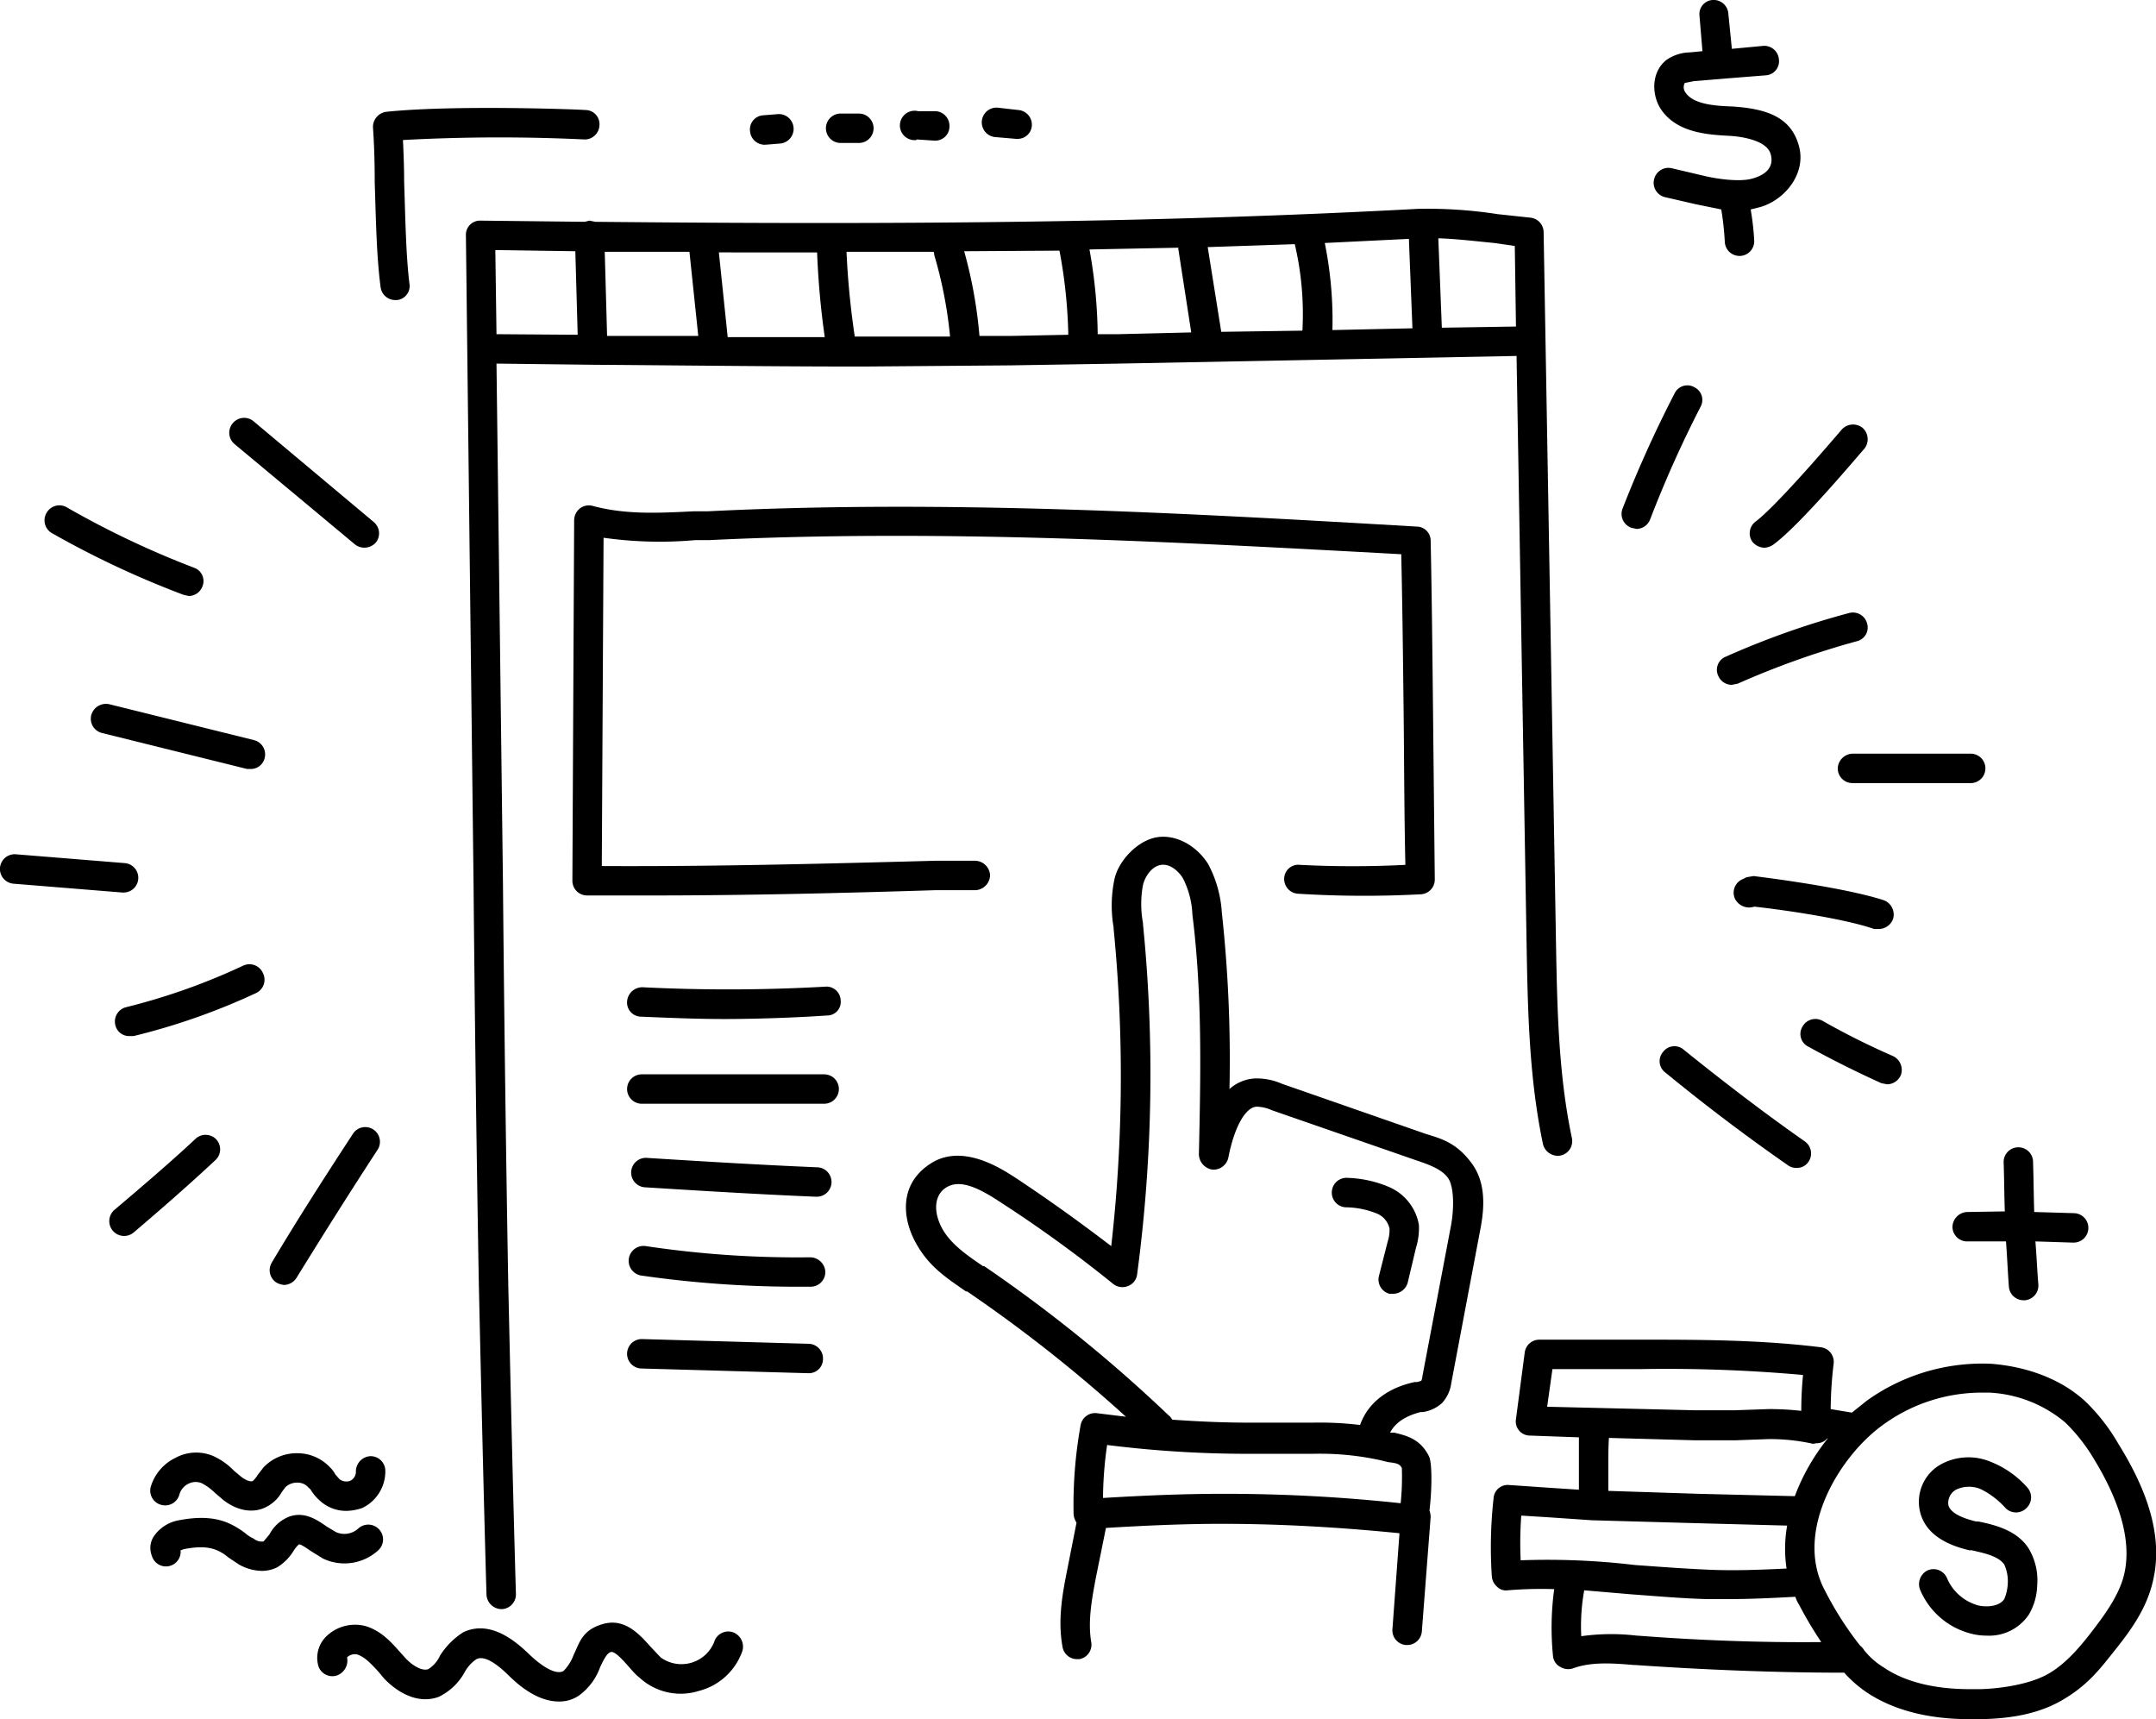
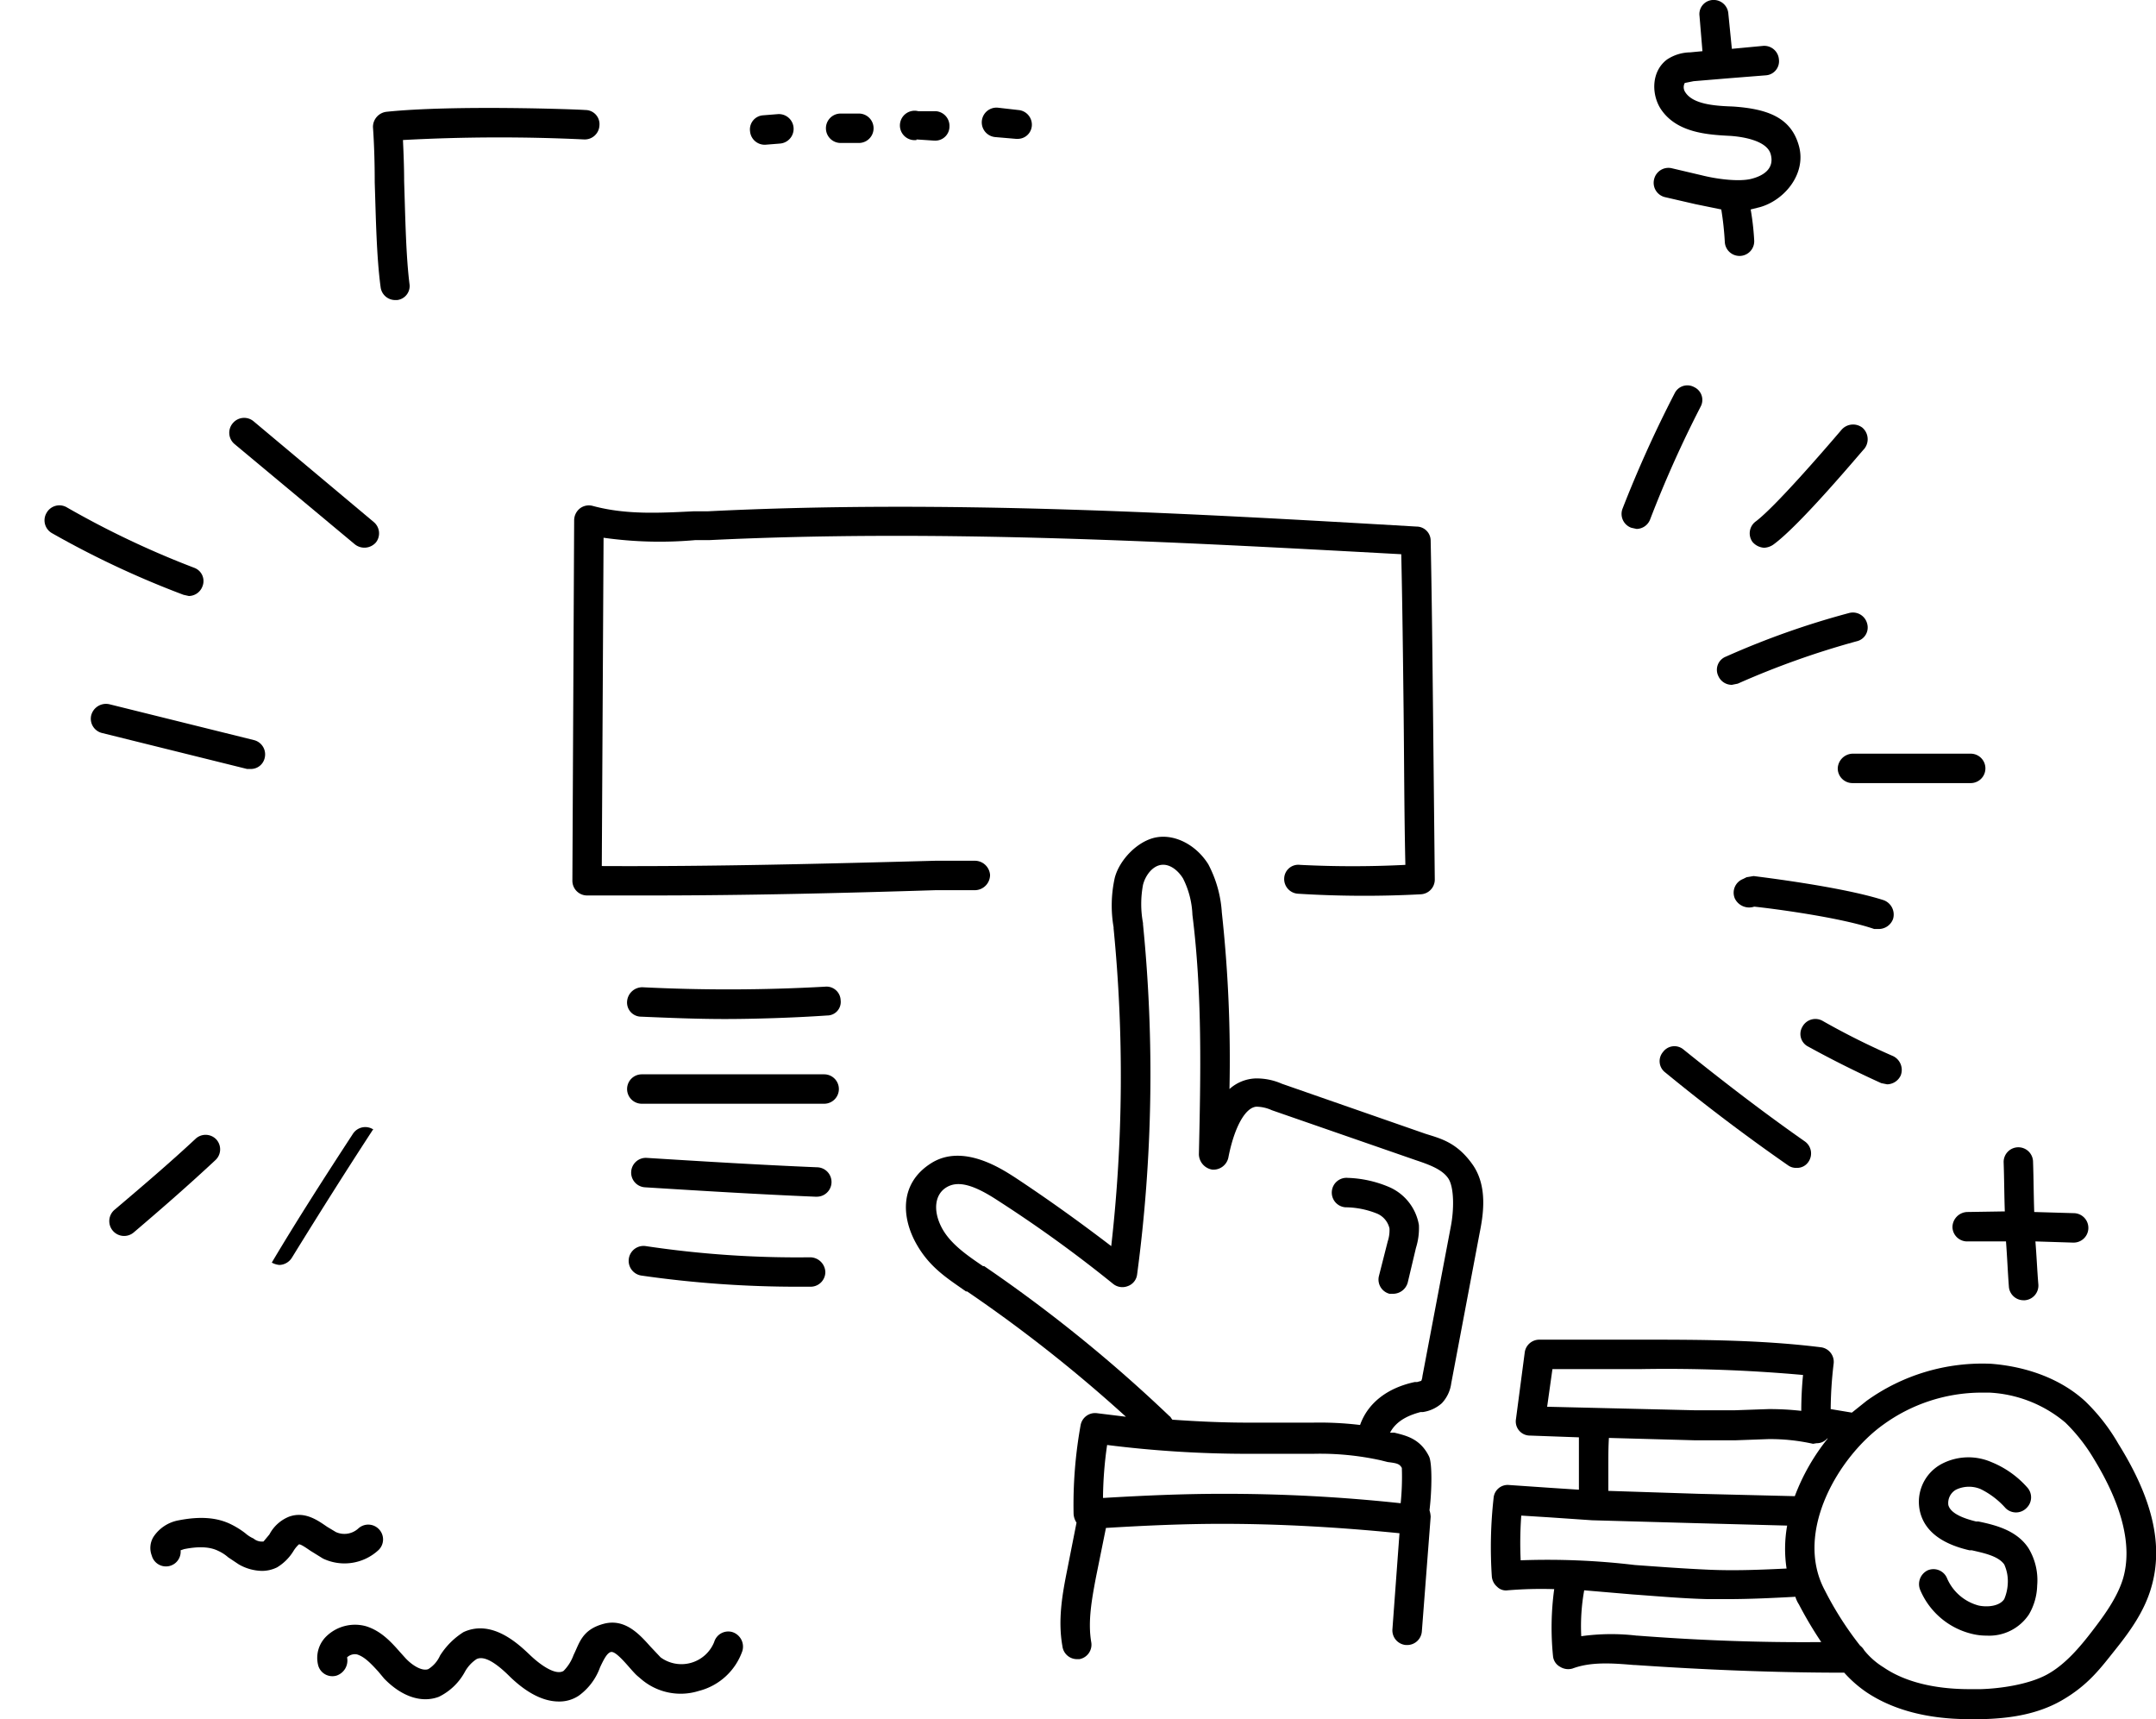
<svg xmlns="http://www.w3.org/2000/svg" viewBox="0 0 366.5 292.2">
  <title>anuncie</title>
-   <path d="M100.2,37.5l-.8.2-17.7-.2A2.4,2.4,0,0,0,79.2,40l1.3,110.3c.2,22.3.5,45.3.9,68.1.4,17.6.8,35.3,1.3,52.7a2.6,2.6,0,0,0,2.5,2.4h.1a2.5,2.5,0,0,0,2.4-2.6c-.5-17.3-.9-35-1.3-52.6-.4-22.8-.7-45.8-.9-68.1L84.4,61.8,101,62c15,.1,30.3.3,45.7.3l25.1-.2,18.4-.3,67.6-1.3,1.7,99.6c.2,11.3.4,23,2.8,34.4a2.6,2.6,0,0,0,3,1.9,2.5,2.5,0,0,0,1.9-3c-2.3-10.9-2.5-22.3-2.7-33.4L262.4,39.4a2.5,2.5,0,0,0-2.2-2.4l-5.6-.6a77.7,77.7,0,0,0-13.6-.9c-44.6,2.4-88.9,2.7-139.8,2.2ZM84.4,56.8l-.2-14.3,13.6.2.4,14.2ZM254,41.3l3.5.5.2,13.7-12.6.2-.6-15.2C247.6,40.6,250.9,41,254,41.3Zm-14.5-.7.6,15.2-13.6.3a66.3,66.3,0,0,0-1.3-14.8Zm-19.4.9h0a52,52,0,0,1,1.3,14.7l-13.8.2L205.3,42Zm-19.8.6v.2l2.2,14.2-12.4.3h-3.5a85.7,85.7,0,0,0-1.4-14.4Zm-20.2.5a85.6,85.6,0,0,1,1.5,14.3l-9.9.2h-5.2a77.6,77.6,0,0,0-2.6-14.4Zm-21.4.2a.9.9,0,0,1,.1.5,72.7,72.7,0,0,1,2.7,13.9H145.3a140.3,140.3,0,0,1-1.4-14.4Zm-19.8.1a140,140,0,0,0,1.3,14.4H123.7l-1.5-14.4Zm-21.7-.1,1.5,14.3H103.2l-.4-14.3Z" />
  <path d="M155.8,23.7l3,.2h.1a2.4,2.4,0,0,0,2.5-2.4,2.5,2.5,0,0,0-2.3-2.6h-3a2.5,2.5,0,1,0-.3,4.9Z" />
  <path d="M282.7,178.8a2.4,2.4,0,0,0,.4,3.5c6.7,5.5,13.7,10.8,20.9,15.8a2.3,2.3,0,0,0,1.4.4,2.3,2.3,0,0,0,2-1,2.5,2.5,0,0,0-.6-3.5c-7-4.9-13.9-10.2-20.6-15.6A2.4,2.4,0,0,0,282.7,178.8Z" />
  <path d="M320.8,184.3a2.6,2.6,0,0,0,2.3-1.5,2.6,2.6,0,0,0-1.3-3.3q-6.2-2.7-12-6a2.5,2.5,0,0,0-3.4,1,2.4,2.4,0,0,0,1,3.4c4,2.2,8.2,4.3,12.4,6.2Z" />
  <path d="M298.2,154.1h0c2.9.3,14.6,1.8,20.4,3.8h.8a2.6,2.6,0,0,0,2.4-1.7,2.6,2.6,0,0,0-1.6-3.2c-7.1-2.3-21.4-4-22.1-4.1l-1.2.2-.6.3a2.5,2.5,0,0,0-1.4,3.3A2.7,2.7,0,0,0,298.2,154.1Z" />
  <path d="M314.9,128.1a2.6,2.6,0,0,0-2.5,2.5,2.5,2.5,0,0,0,2.5,2.5H335a2.5,2.5,0,0,0,0-5Z" />
  <path d="M334.4,206a2.6,2.6,0,0,0-2.5,2.6,2.5,2.5,0,0,0,2.6,2.4H341c.2,2.6.3,5.2.5,7.8A2.5,2.5,0,0,0,344,221h.2a2.5,2.5,0,0,0,2.3-2.7c-.2-2.4-.3-4.9-.5-7.3l6.3.2h.1a2.5,2.5,0,0,0,.2-5l-6.8-.2c-.1-2.9-.1-5.7-.2-8.5a2.5,2.5,0,0,0-2.5-2.5h0a2.5,2.5,0,0,0-2.5,2.5c.1,2.8.1,5.6.2,8.4Z" />
  <path d="M283,33.5l5.2,1.2,4.4.9a51.4,51.4,0,0,1,.6,5.5,2.5,2.5,0,0,0,2.5,2.4h.1a2.5,2.5,0,0,0,2.4-2.6,45.2,45.2,0,0,0-.6-5.3l1.6-.4c4.2-1.2,7.9-5.7,6.6-10.4s-5.1-6.3-11.3-6.7c-3.1-.1-6.7-.4-8-2.4a1.5,1.5,0,0,1-.1-1.6l1.5-.3,6-.5,6.3-.5a2.4,2.4,0,0,0,2.2-2.7,2.5,2.5,0,0,0-2.7-2.3l-5.3.5-.6-6A2.5,2.5,0,0,0,291.1,0a2.4,2.4,0,0,0-2.2,2.7l.5,6-2.1.2a7.3,7.3,0,0,0-3.9,1.2c-2.7,2-2.7,5.9-1.1,8.4,2.7,4.1,8,4.4,11.9,4.6,1.4.1,6.1.6,6.8,3.1s-1.3,3.7-3.3,4.2-5.6.1-8.4-.6l-5.1-1.2a2.5,2.5,0,0,0-3,1.8A2.5,2.5,0,0,0,283,33.5Z" />
  <path d="M169.2,23.3l3.5.3h.2a2.4,2.4,0,0,0,2.5-2.2,2.5,2.5,0,0,0-2.3-2.7l-3.5-.4a2.5,2.5,0,0,0-.4,5Z" />
  <path d="M314.3,104.2a140.2,140.2,0,0,0-20.9,7.4,2.4,2.4,0,0,0-1.3,3.3,2.5,2.5,0,0,0,2.3,1.5l1-.2a142.6,142.6,0,0,1,20.2-7.2,2.4,2.4,0,0,0,1.8-3A2.5,2.5,0,0,0,314.3,104.2Z" />
  <path d="M277.3,89.7l.9.2a2.5,2.5,0,0,0,2.3-1.6,193.9,193.9,0,0,1,8.6-19.2,2.4,2.4,0,0,0-1.1-3.3,2.4,2.4,0,0,0-3.3,1,204.7,204.7,0,0,0-8.9,19.7A2.5,2.5,0,0,0,277.3,89.7Z" />
  <path d="M298.5,88.6a2.5,2.5,0,0,0-.6,3.5,2.8,2.8,0,0,0,2,1,3,3,0,0,0,1.5-.5c4.6-3.3,15-15.8,15.5-16.3a2.6,2.6,0,0,0-.3-3.6,2.6,2.6,0,0,0-3.6.4C310.1,76.5,301.8,86.1,298.5,88.6Z" />
  <path d="M142.9,24.3H146a2.5,2.5,0,0,0,0-5h-3.1a2.5,2.5,0,0,0,0,5Z" />
  <path d="M138.9,198.4c-9.6-.4-19.4-1-29-1.6a2.5,2.5,0,0,0-2.6,2.3,2.5,2.5,0,0,0,2.3,2.7c9.6.6,19.4,1.2,29,1.6h.2a2.5,2.5,0,0,0,.1-5Z" />
  <path d="M137.7,213.7a173.7,173.7,0,0,1-27.9-1.9,2.5,2.5,0,0,0-.8,5,185.8,185.8,0,0,0,26.8,1.9h2a2.5,2.5,0,0,0,2.5-2.5A2.6,2.6,0,0,0,137.7,213.7Z" />
  <path d="M64.3,263.5a2.5,2.5,0,0,0,.1-3.6,2.5,2.5,0,0,0-3.5-.1,3.5,3.5,0,0,1-3.8.6l-1.5-.9c-1.6-1.1-3.8-2.7-6.5-1.7a6.5,6.5,0,0,0-3.3,3l-1,1.2a2.2,2.2,0,0,1-1.7-.5,5.5,5.5,0,0,1-1.4-.9,14,14,0,0,0-2.4-1.5c-2.4-1.2-5.3-1.4-8.9-.7a6.5,6.5,0,0,0-4.3,2.8,3.6,3.6,0,0,0-.3,3.2,2.5,2.5,0,0,0,4.9-.9l.6-.2c2.5-.5,4.4-.4,5.8.3a6.9,6.9,0,0,1,1.7,1.1l1.8,1.2a8.2,8.2,0,0,0,3.9,1.1,5.8,5.8,0,0,0,2.6-.6,8.3,8.3,0,0,0,2.8-2.8,5.3,5.3,0,0,1,.9-1.1c.3-.1,1.4.7,2,1.1l2.1,1.3A8.5,8.5,0,0,0,64.3,263.5Z" />
  <path d="M140.1,182.6h-31a2.5,2.5,0,0,0-2.5,2.5,2.5,2.5,0,0,0,2.5,2.5h31a2.5,2.5,0,0,0,0-5Z" />
-   <path d="M137.5,228.4l-28.3-.8a2.5,2.5,0,0,0-.2,5l28.4.8h0a2.4,2.4,0,0,0,2.5-2.4A2.5,2.5,0,0,0,137.5,228.4Z" />
  <path d="M124.5,277.4a2.5,2.5,0,0,0-3.1,1.7,6,6,0,0,1-9.1,2.6l-1.7-1.8c-1.8-2-4.3-4.9-8-3.9s-4.1,3.3-5.1,5.3a7.4,7.4,0,0,1-1.7,2.7c-1.3.8-3.8-.9-5.6-2.6s-6.4-6.3-11.4-4a12.7,12.7,0,0,0-4,4,5.2,5.2,0,0,1-2,2.3c-1.1.4-2.8-.7-3.9-1.9l-.9-1c-1.5-1.7-3.2-3.6-5.8-4.4a7,7,0,0,0-6.7,1.7,5.1,5.1,0,0,0-1.4,5,2.5,2.5,0,0,0,3.1,1.7,2.7,2.7,0,0,0,1.8-3.1,1.9,1.9,0,0,1,1.7-.5c1.3.4,2.4,1.6,3.6,2.9l1,1.2c3,3.1,6.4,4.2,9.3,3.1a10,10,0,0,0,4.4-4.2,6.2,6.2,0,0,1,2-2.2q1.8-.9,5.7,3c2.9,2.8,5.7,4.2,8.3,4.2a5.9,5.9,0,0,0,3.4-1,10.2,10.2,0,0,0,3.6-4.8c.7-1.5,1.2-2.4,1.8-2.6s1.7.9,3.1,2.5,1.3,1.4,2.1,2.1a10.3,10.3,0,0,0,9.8,2,10.6,10.6,0,0,0,7.4-6.8A2.6,2.6,0,0,0,124.5,277.4Z" />
  <path d="M221,147a2.4,2.4,0,0,0-2.7,2.3,2.5,2.5,0,0,0,2.3,2.6,181,181,0,0,0,20.9.1,2.5,2.5,0,0,0,2.4-2.5c-.1-9.6-.2-19.3-.3-28.7s-.2-19.3-.4-28.9a2.4,2.4,0,0,0-2.4-2.4c-39.4-2.3-80.2-4.6-120.4-2.6H118c-6,.3-11.6.6-17.2-.9a2.5,2.5,0,0,0-2.2.4,2.6,2.6,0,0,0-1,2l-.3,61.3a2.5,2.5,0,0,0,2.5,2.5h10.8c16.2,0,32.6-.4,48.5-.9h6.7a2.6,2.6,0,0,0,2.5-2.6,2.6,2.6,0,0,0-2.5-2.4H159c-18.6.5-37.9,1-56.7.9l.3-55.8a68.2,68.2,0,0,0,15.6.4h2.4c39.2-1.9,79,.3,117.6,2.4.2,8.9.3,17.8.4,26.5s.1,17.5.3,26.3A176.6,176.6,0,0,1,221,147Z" />
  <path d="M336.3,258.6h-.4c-1.6-.4-4.3-1.2-4.7-2.8a2.6,2.6,0,0,1,1.3-2.6,5.1,5.1,0,0,1,4.2-.1,13.8,13.8,0,0,1,4.2,3.2,2.5,2.5,0,0,0,3.6,0,2.5,2.5,0,0,0,.1-3.5,16.3,16.3,0,0,0-6.1-4.3,9.8,9.8,0,0,0-8.4.3,7.3,7.3,0,0,0-3.7,8.2c.8,3.2,3.6,5.4,8.4,6.5h.4c2.2.5,4.5,1,5.5,2.4a6.9,6.9,0,0,1,.6,3.3,7.6,7.6,0,0,1-.6,2.6c-.8,1.2-2.8,1.4-4.3,1.1a8.1,8.1,0,0,1-5.4-4.6,2.5,2.5,0,0,0-3.3-1.4,2.6,2.6,0,0,0-1.3,3.3,12.8,12.8,0,0,0,8.8,7.5,10.1,10.1,0,0,0,2.5.3,8.1,8.1,0,0,0,7.2-3.6,10.2,10.2,0,0,0,1.4-4.9,10.5,10.5,0,0,0-1.5-6.4C342.8,260.1,339.2,259.2,336.3,258.6Z" />
  <path d="M360.1,245.4a32.7,32.7,0,0,0-5.6-7.2c-4-3.7-9.7-5.9-16-6.4a33.7,33.7,0,0,0-21.2,6.3l-2.5,2-3.6-.6a67.8,67.8,0,0,1,.5-7.7,2.5,2.5,0,0,0-2.1-2.8c-10.4-1.3-21.1-1.3-30.6-1.3H261.7a2.5,2.5,0,0,0-2.5,2.1l-1.5,11.4a2.4,2.4,0,0,0,2.4,2.8l8.3.3v8.9l-4.6-.3-7.3-.5a2.4,2.4,0,0,0-2.6,2.2,75.2,75.2,0,0,0-.3,13.4,2.6,2.6,0,0,0,.9,1.7,2.1,2.1,0,0,0,1.8.6,69.5,69.5,0,0,1,7.9-.2,48.3,48.3,0,0,0-.2,11.4,2.3,2.3,0,0,0,1.2,1.8,2.6,2.6,0,0,0,2.1.3c3.2-1.2,6.9-.9,10.5-.6h.2c11.7.8,23.6,1.3,35.4,1.3h.1a20.7,20.7,0,0,0,3.9,3.4c4.4,2.9,10.2,4.5,17.4,4.5h2.1c4-.1,9.1-.6,13.6-3.2s6.6-5.5,9-8.5,5-6.5,6.2-10.7C367.8,262.6,365.9,254.7,360.1,245.4Zm-51.3-.1h0a2.3,2.3,0,0,0,1.8-.8h.1a35.5,35.5,0,0,0-5.6,9.8l-16.3-.4-15.4-.5v-4.1c0-1.7,0-3.3.1-4.9l14.5.4h7.1l5.5-.2a33.4,33.4,0,0,1,7.6.8ZM263,239.1l.9-6.4H279a259.3,259.3,0,0,1,27.5,1c-.2,2-.3,4.1-.3,6.1a47.3,47.3,0,0,0-5.6-.3l-5.7.2h-6.8Zm-4.5,26.1a64,64,0,0,1,.1-7.6l4.8.3,7.3.5h.1l17.9.5,15.1.4a22.4,22.4,0,0,0-.1,7.3c-4.2.2-8.7.4-13.2.2s-8.4-.5-12.6-.8A124.9,124.9,0,0,0,258.5,265.2ZM278.3,278h-.1a37,37,0,0,0-9.4.1,34.1,34.1,0,0,1,.5-7.8l8.2.7c4.2.3,8.6.7,12.9.8h3.1c4,0,8-.2,11.7-.4a4.9,4.9,0,0,0,.6,1.3,66.6,66.6,0,0,0,3.8,6.4C299.2,279.2,288.7,278.8,278.3,278Zm82.6-9.7c-1,3.3-3.3,6.4-5.3,9s-4.5,5.6-7.6,7.3-7.9,2.4-11.3,2.5h-1.9c-6.1,0-11.1-1.3-14.6-3.7a12.8,12.8,0,0,1-3.3-2.9,2.7,2.7,0,0,0-.7-.8,56.4,56.4,0,0,1-6-9.4c-5.3-9.9,2.4-22.8,10-28.2a28.5,28.5,0,0,1,16.4-5.4h1.6a21.7,21.7,0,0,1,12.9,5.1,29.9,29.9,0,0,1,4.8,6.1C360.8,255.9,362.5,262.8,360.9,268.3Z" />
  <path d="M242.3,192.7l-24.4-8.5a10.6,10.6,0,0,0-4.5-.9,7,7,0,0,0-4.4,1.8,230.9,230.9,0,0,0-1.3-30,20.2,20.2,0,0,0-2.3-8.2c-2-3.2-5.5-5.1-8.7-4.6s-6.4,3.8-7.2,6.9a21.7,21.7,0,0,0-.2,8.4v.2a256.6,256.6,0,0,1-.4,54c-5.5-4.2-10.8-8-16.4-11.7-2.2-1.4-8.8-5.8-14.2-2.4s-5,9.1-2.7,13.4,5.5,6.2,8.6,8.4h.2a246.8,246.8,0,0,1,27,21.3l-4.9-.6a2.5,2.5,0,0,0-2.8,2,76.3,76.3,0,0,0-1.2,15.1,3,3,0,0,0,.5,1.5l-1.6,8.1c-.8,4-1.6,8.4-.8,12.9A2.5,2.5,0,0,0,183,282h.5a2.5,2.5,0,0,0,2-2.9c-.6-3.5.1-7.3.8-11l1.7-8.4c6.5-.4,13.2-.7,19.7-.7,10.1,0,20.2.6,30.2,1.6l-1.2,16.3a2.5,2.5,0,0,0,2.3,2.7h.2a2.5,2.5,0,0,0,2.5-2.3l1.5-19.5a4.3,4.3,0,0,0-.2-1.1c.4-3.2.5-8.1-.1-9.2-1.5-3-3.9-3.5-5.9-4h-.7c1.1-2.1,3.3-3,5.2-3.5h.4a6.2,6.2,0,0,0,3.2-1.5,6.1,6.1,0,0,0,1.6-3.4l4.8-25.4c.6-3,1.5-8-1.2-11.8S244.8,193.5,242.3,192.7Zm-4,56.8a44.4,44.4,0,0,1-.2,6,278.8,278.8,0,0,0-30.4-1.6c-6.7,0-13.4.3-20.1.7h-.1a65.6,65.6,0,0,1,.7-9,191.7,191.7,0,0,0,23.9,1.5h11.1a47.9,47.9,0,0,1,11.5,1.1l1.2.3C237.5,248.7,237.9,248.8,238.3,249.5Zm8.3-40.9-4.8,25.3a2.4,2.4,0,0,1-.2.8l-.7.2h-.4c-4.7,1-8,3.6-9.3,7.3a57.7,57.7,0,0,0-8-.4H212.1c-4.3,0-8.5-.2-12.8-.5-.2-.2-.3-.5-.5-.6a248.3,248.3,0,0,0-31.5-25.5h-.2c-2.8-1.9-5.7-3.9-7.1-6.7s-1.1-5.5.9-6.7,4.7-.4,8.8,2.3a222.2,222.2,0,0,1,19.5,14.1,2.5,2.5,0,0,0,2.5.4,2.4,2.4,0,0,0,1.6-2,257.1,257.1,0,0,0,1-59.5v-.2a17.7,17.7,0,0,1,0-6.5c.4-1.6,1.6-3.2,3.1-3.4s2.9,1,3.7,2.3a14.9,14.9,0,0,1,1.6,6.2c1.7,13.5,1.4,27.3,1.1,40.7a2.7,2.7,0,0,0,2.3,2.6,2.6,2.6,0,0,0,2.7-2c1-5.2,2.9-8.6,4.8-8.7a6.5,6.5,0,0,1,2.6.6l24.5,8.5c2.4.8,4.5,1.6,5.5,3.1S247.2,205.6,246.6,208.6Z" />
  <path d="M236,201.7a19.5,19.5,0,0,0-6.9-1.5,2.5,2.5,0,0,0-2.7,2.3,2.5,2.5,0,0,0,2.3,2.7,14.6,14.6,0,0,1,5.2,1,3.6,3.6,0,0,1,2.3,2.6,6.1,6.1,0,0,1-.3,2.2l-1.5,5.9a2.5,2.5,0,0,0,1.8,3h.7a2.6,2.6,0,0,0,2.4-1.9l1.4-5.9a11.2,11.2,0,0,0,.5-3.9A8.6,8.6,0,0,0,236,201.7Z" />
  <path d="M140.3,167.7a293.3,293.3,0,0,1-31.1.1,2.6,2.6,0,0,0-2.6,2.4,2.4,2.4,0,0,0,2.4,2.6c4.7.2,9.4.4,14.2.4s11.6-.2,17.4-.6a2.3,2.3,0,0,0,2.3-2.6A2.4,2.4,0,0,0,140.3,167.7Z" />
-   <path d="M63.5,192a2.5,2.5,0,0,0-3.5.7c-4.7,7.2-9.4,14.5-13.8,21.9A2.5,2.5,0,0,0,47,218a3.3,3.3,0,0,0,1.3.4,2.6,2.6,0,0,0,2.1-1.2c4.5-7.3,9.1-14.6,13.8-21.8A2.5,2.5,0,0,0,63.5,192Z" />
+   <path d="M63.5,192a2.5,2.5,0,0,0-3.5.7c-4.7,7.2-9.4,14.5-13.8,21.9a3.3,3.3,0,0,0,1.3.4,2.6,2.6,0,0,0,2.1-1.2c4.5-7.3,9.1-14.6,13.8-21.8A2.5,2.5,0,0,0,63.5,192Z" />
  <path d="M60.3,92.5a2.6,2.6,0,0,0,3.6-.3,2.5,2.5,0,0,0-.4-3.5L43.1,71.6a2.5,2.5,0,0,0-3.5.3,2.5,2.5,0,0,0,.3,3.6Z" />
  <path d="M129.9,24.6h.2l2.5-.2a2.5,2.5,0,0,0-.4-5l-2.5.2a2.4,2.4,0,0,0-2.2,2.7A2.5,2.5,0,0,0,129.9,24.6Z" />
  <path d="M43.2,125.8l-24.6-6.1a2.6,2.6,0,0,0-3.1,1.9,2.5,2.5,0,0,0,1.9,3L42,130.7h.6a2.4,2.4,0,0,0,2.4-1.9A2.5,2.5,0,0,0,43.2,125.8Z" />
  <path d="M64.7,48.8A2.5,2.5,0,0,0,67.2,51h.3a2.4,2.4,0,0,0,2.1-2.8c-.6-4.9-.7-11.2-.9-17.4,0-2.4-.1-4.8-.2-7a303.3,303.3,0,0,1,30.8-.1,2.5,2.5,0,0,0,2.6-2.4,2.4,2.4,0,0,0-2.4-2.6c-.9-.1-22.3-.9-33.8.3a2.6,2.6,0,0,0-2.3,2.6c.2,2.8.3,6,.3,9.4C63.9,37.1,64,43.6,64.7,48.8Z" />
-   <path d="M21,151.7a2.5,2.5,0,0,0,2.5-2.3,2.5,2.5,0,0,0-2.3-2.7L2.7,145.2a2.5,2.5,0,0,0-.4,5l18.5,1.5Z" />
  <path d="M36.8,193.7a2.5,2.5,0,0,0-3.6-.1c-4.4,4.1-9.1,8.1-13.7,12a2.5,2.5,0,0,0,3.2,3.9c4.7-4,9.4-8.1,13.9-12.3A2.5,2.5,0,0,0,36.8,193.7Z" />
-   <path d="M27.5,255.8a2.5,2.5,0,0,0,3-1.8,2.9,2.9,0,0,1,1.5-1.8,2.7,2.7,0,0,1,2.3-.1,9.3,9.3,0,0,1,2.2,1.6l1.4,1.2c2.5,2,5.4,2.4,7.6,1.1a6.1,6.1,0,0,0,2.4-2.4l.6-.8a2.8,2.8,0,0,1,2-.8,2.4,2.4,0,0,1,1.9.8,2.2,2.2,0,0,1,.6.7,7.5,7.5,0,0,0,1.2,1.4,6.6,6.6,0,0,0,4.7,1.9,8.6,8.6,0,0,0,2.7-.5,6.9,6.9,0,0,0,3.9-6.4,2.5,2.5,0,0,0-2.5-2.4,2.6,2.6,0,0,0-2.5,2.6,1.7,1.7,0,0,1-1,1.6,1.9,1.9,0,0,1-1.8-.3l-.7-.8a4.7,4.7,0,0,0-.9-1.2,7.6,7.6,0,0,0-5.6-2.4h0a7.8,7.8,0,0,0-5.7,2.4l-1,1.3a4.9,4.9,0,0,1-.8,1c-.3.2-1.1,0-2-.7l-1.2-1a11.6,11.6,0,0,0-3.5-2.5,7.4,7.4,0,0,0-6.5.3,8,8,0,0,0-4.2,5A2.5,2.5,0,0,0,27.5,255.8Z" />
  <path d="M8.8,90.6a157.3,157.3,0,0,0,22.4,10.5l.9.2a2.5,2.5,0,0,0,2.3-1.6A2.4,2.4,0,0,0,33,96.5,154,154,0,0,1,11.3,86.2a2.5,2.5,0,0,0-3.4,1A2.5,2.5,0,0,0,8.8,90.6Z" />
-   <path d="M41.4,164.1a108.1,108.1,0,0,1-20,7.1,2.5,2.5,0,0,0-1.8,3,2.4,2.4,0,0,0,2.4,1.9h.7a111.7,111.7,0,0,0,20.8-7.3,2.5,2.5,0,0,0,1.2-3.4A2.5,2.5,0,0,0,41.4,164.1Z" />
</svg>